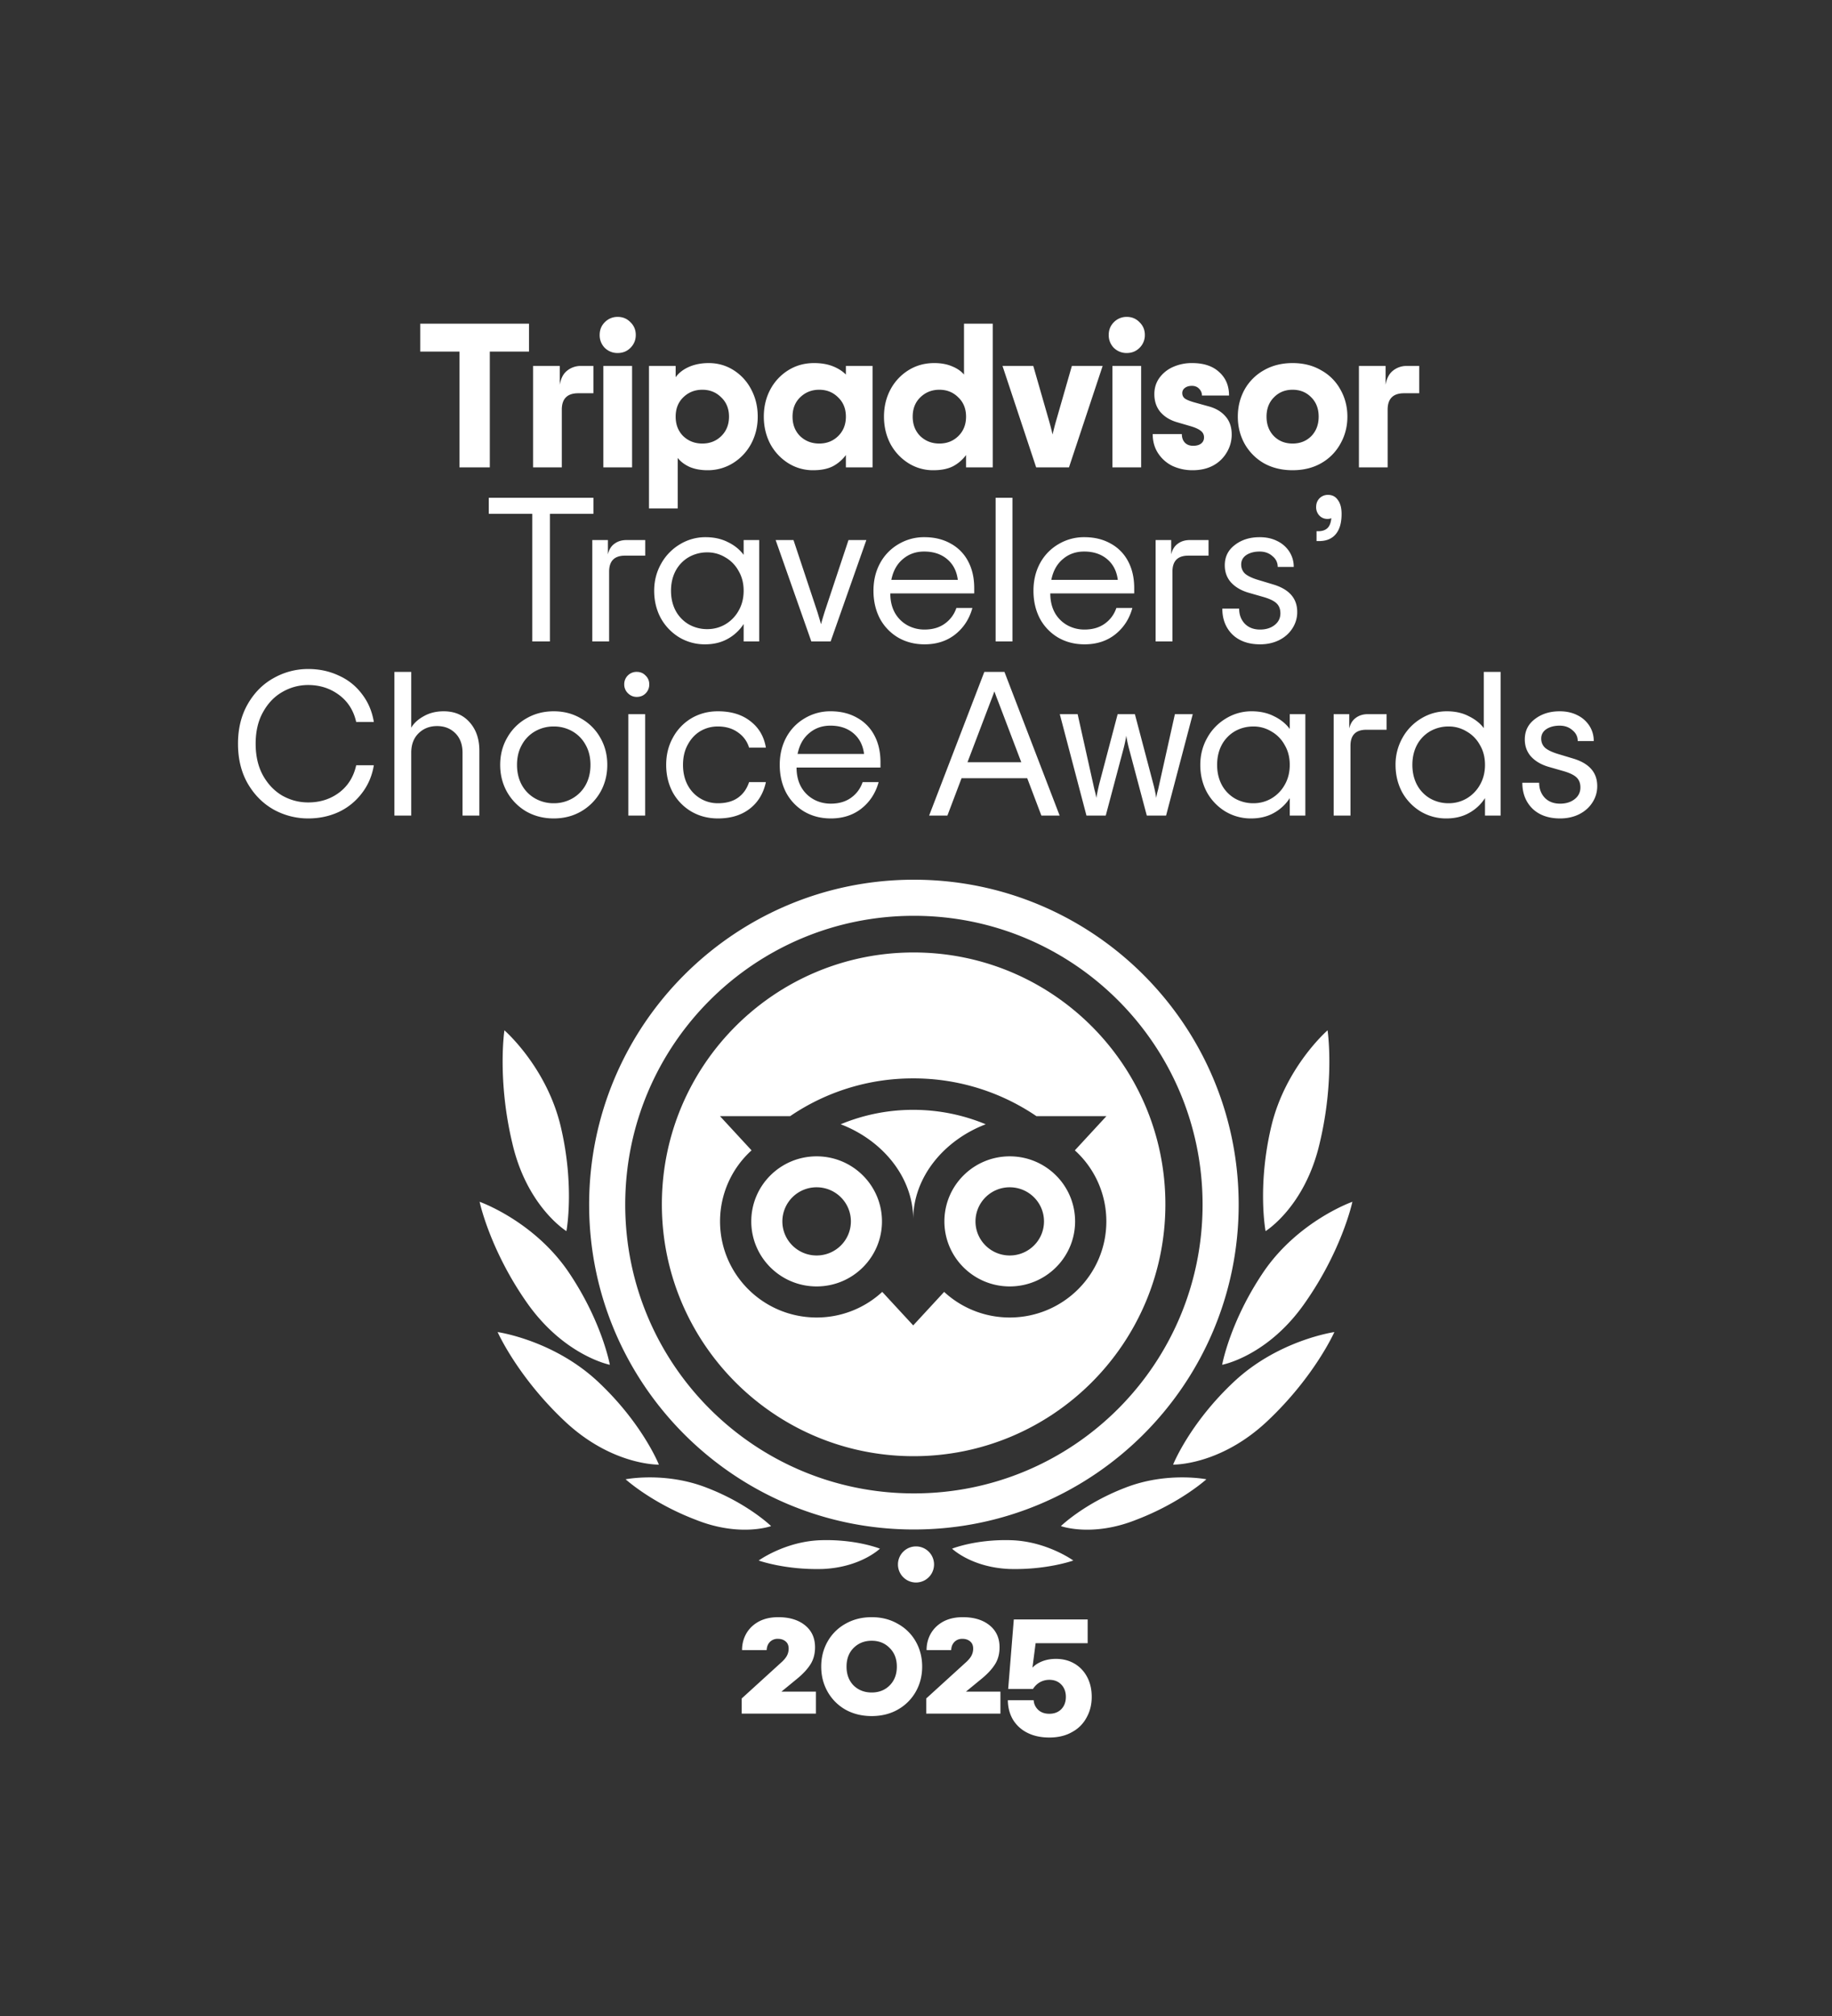
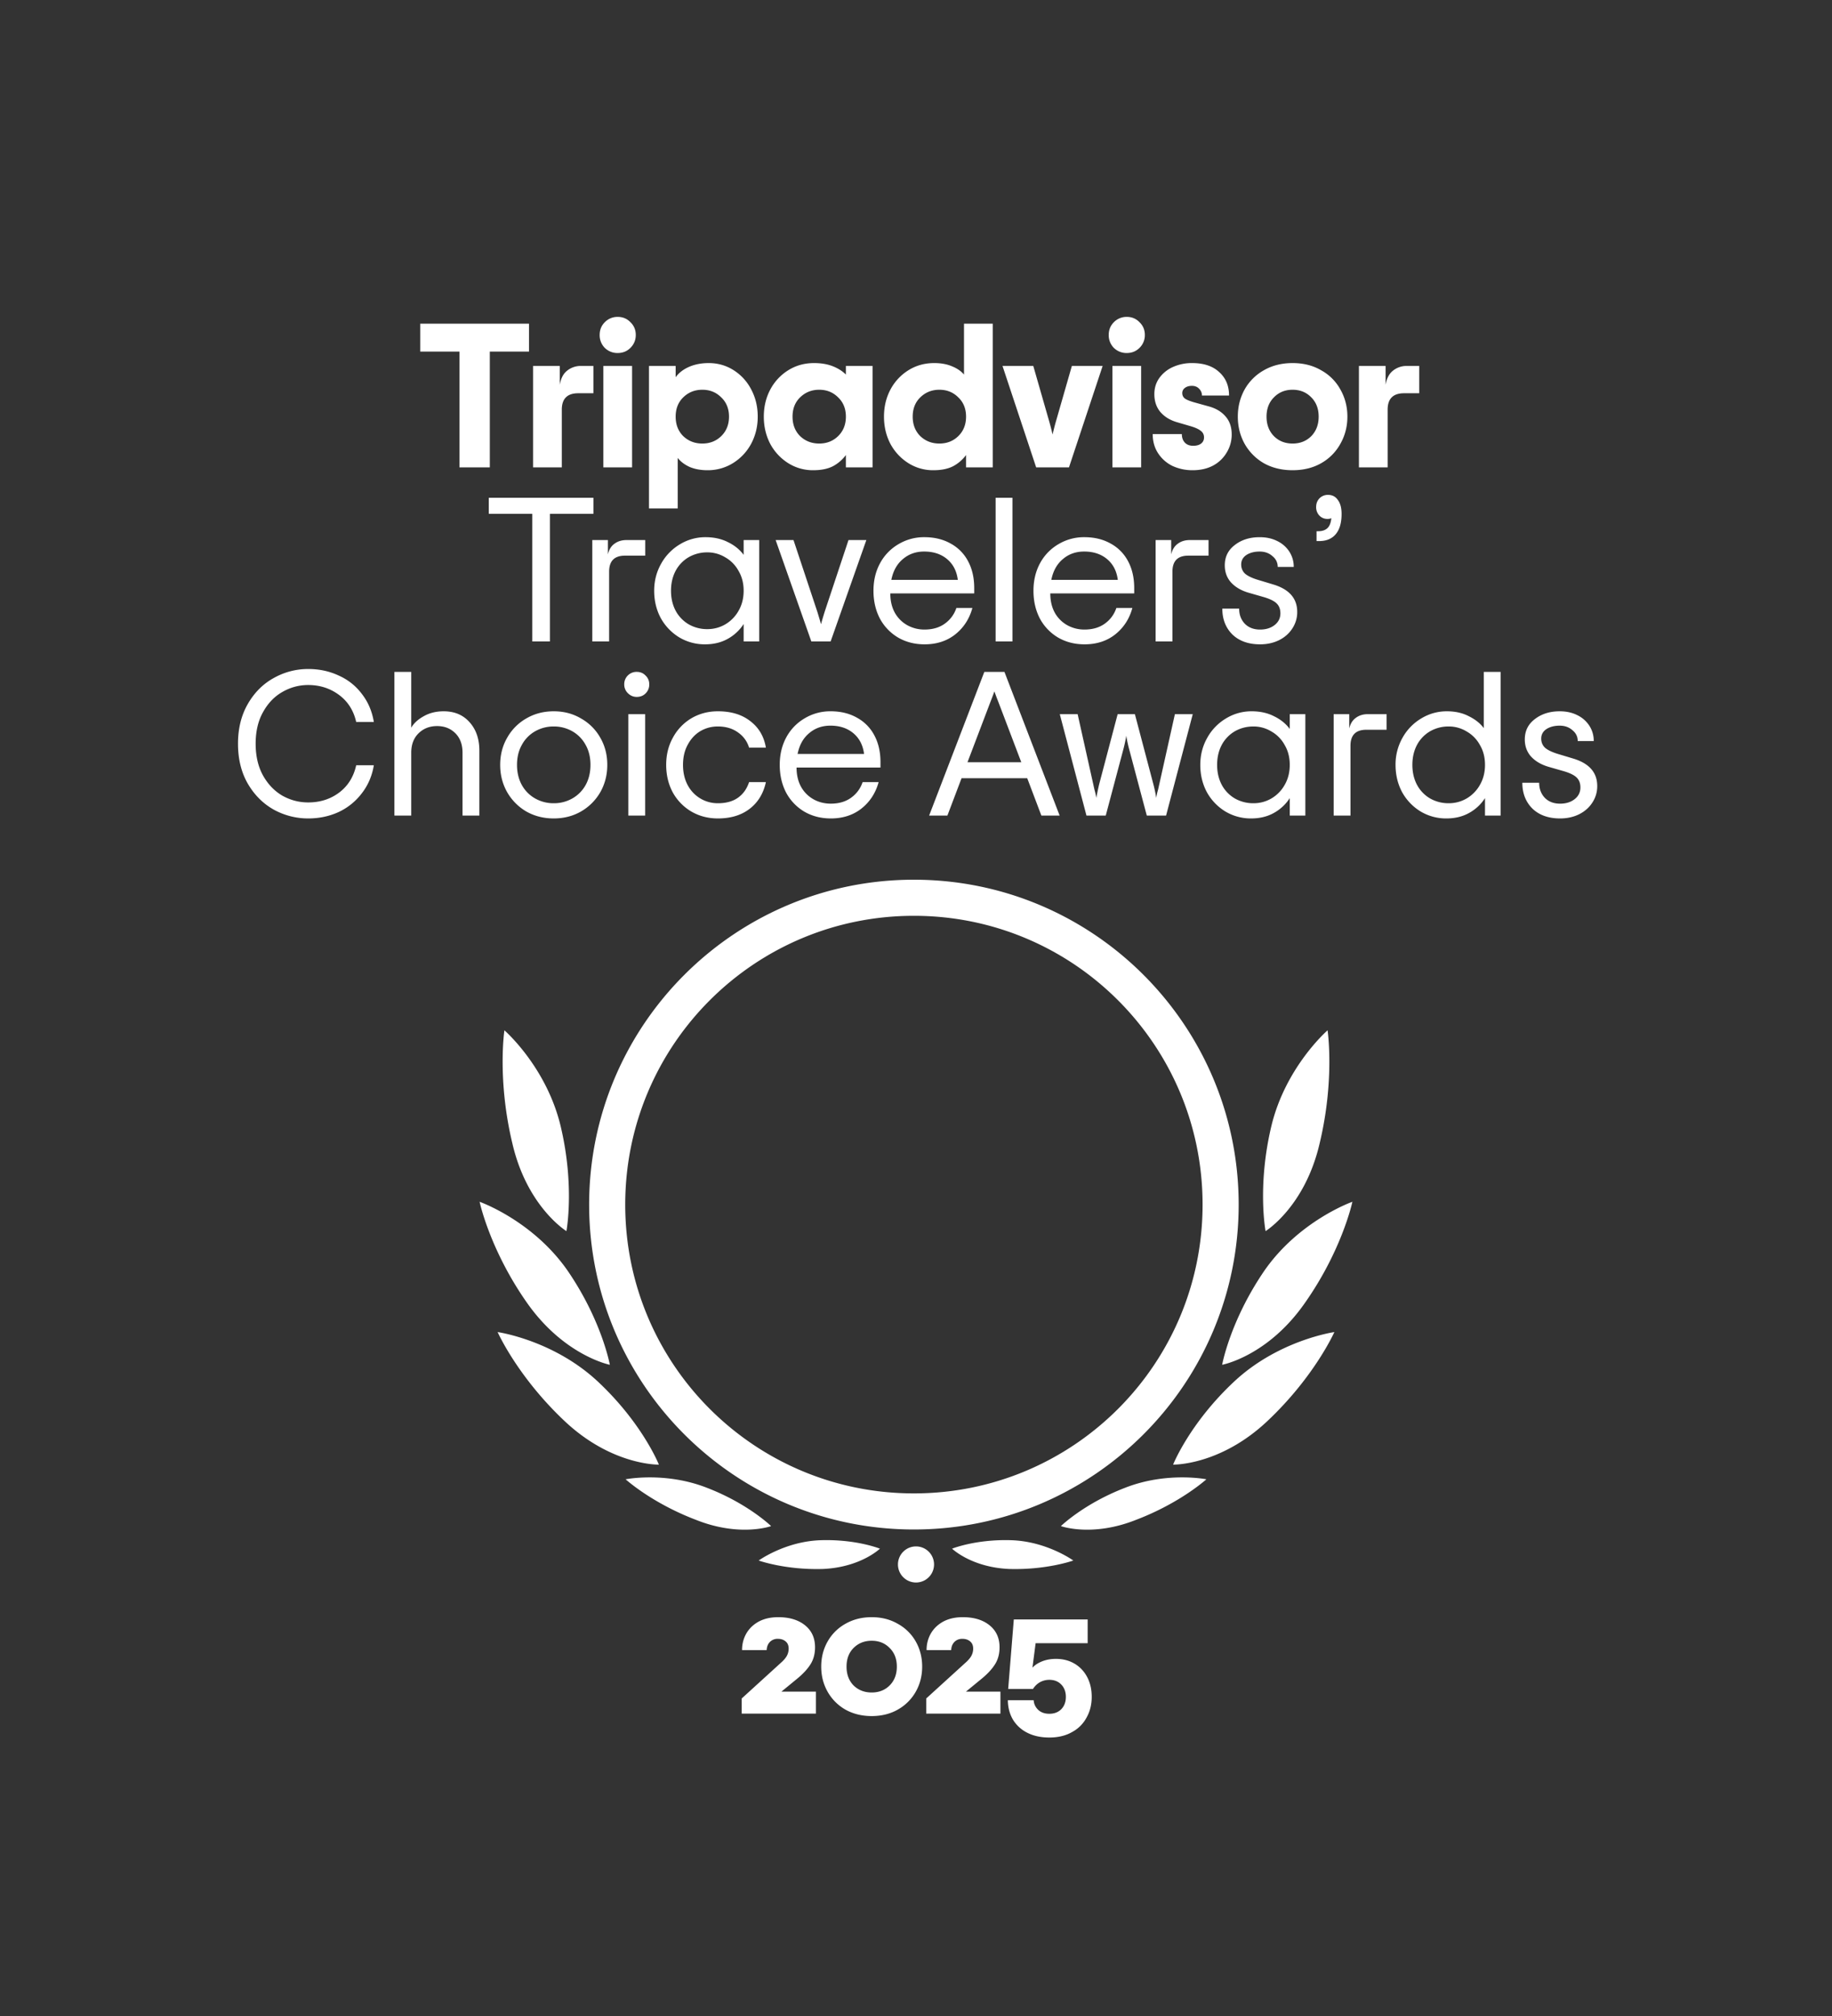
<svg xmlns="http://www.w3.org/2000/svg" width="200" height="220" viewBox="0 0 200 220" fill="none">
  <rect x="0" y="0" width="200" height="220" fill="#333333" stroke="none" />
-   <path d="M57.751 38.366h-4.278V51h-3.315V38.366h-4.279V35.32h11.872v3.046zm7.031 1.568v2.98h-1.657c-1.195 0-1.792.597-1.792 1.792V51h-3.136V39.934h2.912v2.061c.119-.702.388-1.217.806-1.545a2.346 2.346 0 0 1 1.5-.516h1.367zm2.654-1.41a1.962 1.962 0 0 1-1.41-.56 1.962 1.962 0 0 1-.56-1.412c0-.553.186-1.016.56-1.389a1.922 1.922 0 0 1 1.41-.582c.553 0 1.016.194 1.39.582.388.373.582.837.582 1.389 0 .553-.195 1.023-.583 1.411-.373.373-.836.56-1.389.56zm-1.568 1.41h3.136V51h-3.136V39.934zm4.982 0h2.912v1.232c.328-.462.806-.836 1.433-1.12.642-.283 1.367-.425 2.173-.425 1 0 1.912.261 2.733.784a5.417 5.417 0 0 1 1.926 2.128c.463.88.695 1.859.695 2.934 0 1.075-.24 2.061-.717 2.957a5.569 5.569 0 0 1-1.971 2.106 5.184 5.184 0 0 1-2.8.784c-.732 0-1.382-.12-1.95-.359-.552-.254-.985-.582-1.298-.985v5.51H70.85V39.934zm5.824 8.468c.821 0 1.508-.27 2.06-.807.568-.552.852-1.262.852-2.128 0-.866-.284-1.568-.852-2.105-.552-.553-1.239-.83-2.06-.83-.822 0-1.516.277-2.084.83-.552.537-.828 1.24-.828 2.105 0 .866.276 1.576.829 2.128.567.538 1.261.807 2.083.807zm12.11 2.912a5.032 5.032 0 0 1-2.755-.784 5.63 5.63 0 0 1-1.949-2.106c-.462-.896-.694-1.882-.694-2.957s.232-2.053.694-2.934a5.526 5.526 0 0 1 1.972-2.128c.836-.523 1.777-.784 2.822-.784.762 0 1.434.112 2.016.336.582.224 1.068.53 1.456.918v-.94h2.912V51h-2.912v-1.344a4.207 4.207 0 0 1-1.434 1.232c-.567.284-1.276.426-2.128.426zm.65-2.912c.821 0 1.508-.27 2.06-.807.568-.552.852-1.262.852-2.128 0-.866-.284-1.568-.851-2.105-.553-.553-1.24-.83-2.061-.83s-1.516.277-2.083.83c-.553.537-.829 1.24-.829 2.105 0 .866.276 1.576.829 2.128.567.538 1.262.807 2.083.807zm12.469 2.912a5.03 5.03 0 0 1-2.755-.784 5.63 5.63 0 0 1-1.949-2.106c-.463-.896-.694-1.882-.694-2.957s.231-2.053.694-2.934a5.526 5.526 0 0 1 1.971-2.128c.837-.523 1.777-.784 2.823-.784.746 0 1.396.12 1.949.358.552.224.985.523 1.299.896V35.32h3.136V51h-2.912v-1.344a4.202 4.202 0 0 1-1.434 1.232c-.567.284-1.277.426-2.128.426zm.65-2.912c.821 0 1.508-.27 2.061-.807.567-.552.851-1.262.851-2.128 0-.866-.284-1.568-.851-2.105-.553-.553-1.24-.83-2.061-.83-.822 0-1.516.277-2.083.83-.553.537-.83 1.24-.83 2.105 0 .866.277 1.576.83 2.128.567.538 1.261.807 2.083.807zm6.891-8.468h3.36l1.68 5.847a29.5 29.5 0 0 1 .426 1.635 28.64 28.64 0 0 1 .426-1.635l1.68-5.847h3.36L116.702 51h-3.584l-3.674-11.066zm13.567-1.41a1.963 1.963 0 0 1-1.411-.56 1.963 1.963 0 0 1-.56-1.412c0-.553.187-1.016.56-1.389a1.923 1.923 0 0 1 1.411-.582c.553 0 1.016.194 1.389.582.389.373.583.837.583 1.389a1.92 1.92 0 0 1-.583 1.411c-.373.373-.836.56-1.389.56zm-1.568 1.41h3.136V51h-3.136V39.934zm8.767 11.38a5.178 5.178 0 0 1-2.217-.47 3.924 3.924 0 0 1-1.568-1.39c-.389-.597-.583-1.291-.583-2.083h3.181c0 .389.112.702.336.941.224.224.523.336.896.336s.665-.082.874-.246a.808.808 0 0 0 .313-.672.85.85 0 0 0-.358-.717c-.239-.194-.62-.366-1.143-.515l-1.456-.426c-.761-.224-1.366-.597-1.814-1.12-.433-.523-.65-1.172-.65-1.949 0-.657.18-1.24.538-1.747a3.65 3.65 0 0 1 1.501-1.21 5.005 5.005 0 0 1 2.083-.425c1.269 0 2.255.328 2.957.985.717.642 1.075 1.494 1.075 2.554h-2.957c0-.284-.104-.53-.313-.74-.194-.208-.456-.313-.784-.313-.314 0-.568.075-.762.224a.68.68 0 0 0-.291.56c0 .254.097.456.291.605.194.134.523.269.986.403l1.612.448c.777.21 1.389.575 1.837 1.098.448.508.672 1.165.672 1.971 0 .702-.179 1.352-.537 1.949a3.802 3.802 0 0 1-1.479 1.433c-.642.344-1.389.516-2.24.516zm10.904 0c-1.18 0-2.225-.254-3.136-.762a5.65 5.65 0 0 1-2.106-2.128c-.493-.896-.739-1.882-.739-2.957s.246-2.06.739-2.957a5.488 5.488 0 0 1 2.106-2.105c.911-.523 1.956-.784 3.136-.784 1.179 0 2.217.261 3.113.784a5.292 5.292 0 0 1 2.106 2.105c.508.896.762 1.882.762 2.957s-.254 2.061-.762 2.957a5.443 5.443 0 0 1-2.106 2.128c-.896.508-1.934.762-3.113.762zm0-2.912c.821 0 1.501-.27 2.038-.807.538-.552.807-1.262.807-2.128 0-.866-.269-1.568-.807-2.105-.537-.553-1.217-.83-2.038-.83-.822 0-1.501.277-2.039.83-.537.537-.806 1.24-.806 2.105 0 .866.269 1.576.806 2.128.538.538 1.217.807 2.039.807zm13.824-8.468v2.98h-1.657c-1.195 0-1.792.597-1.792 1.792V51h-3.136V39.934h2.912v2.061c.119-.702.388-1.217.806-1.545a2.348 2.348 0 0 1 1.501-.516h1.366zM64.784 56.067h-4.749V70H58.11V56.067h-4.75V54.32h11.424v1.747zm5.656 2.867v1.703h-2.217c-1.15 0-1.725.582-1.725 1.747V70h-1.837V58.934h1.703v1.568c.12-.522.358-.91.716-1.164.359-.27.8-.404 1.322-.404h2.038zm6.533 11.38a5.406 5.406 0 0 1-2.823-.762 5.685 5.685 0 0 1-2.016-2.106c-.478-.896-.717-1.889-.717-2.979 0-1.075.254-2.06.762-2.957a5.635 5.635 0 0 1 2.038-2.105 5.324 5.324 0 0 1 2.8-.784c.926 0 1.74.179 2.442.537.717.344 1.292.807 1.725 1.39v-1.614h1.702V70h-1.702v-1.904a4.837 4.837 0 0 1-1.725 1.613c-.717.403-1.546.605-2.486.605zm.246-1.658c.702 0 1.351-.172 1.949-.515a3.954 3.954 0 0 0 1.456-1.479c.373-.642.56-1.374.56-2.195 0-.821-.187-1.545-.56-2.173a3.75 3.75 0 0 0-1.456-1.478 3.72 3.72 0 0 0-1.949-.538 4.05 4.05 0 0 0-2.016.516 3.796 3.796 0 0 0-1.434 1.478c-.343.642-.515 1.374-.515 2.195 0 .822.172 1.553.515 2.195a3.796 3.796 0 0 0 1.434 1.479 4.05 4.05 0 0 0 2.016.515zm7.459-9.722h1.948l2.599 7.818c.194.627.328 1.083.403 1.366.075-.283.21-.739.403-1.366l2.599-7.818h1.949L90.68 70h-2.106l-3.897-11.066zm21.678 5.824h-9.161c0 .807.164 1.509.493 2.106a3.534 3.534 0 0 0 1.366 1.366 3.82 3.82 0 0 0 1.882.47c.881 0 1.62-.216 2.217-.649.598-.433 1.016-1 1.255-1.702h1.747c-.329 1.194-.956 2.158-1.882 2.89-.911.716-2.023 1.075-3.337 1.075-1.076 0-2.039-.247-2.89-.74a5.348 5.348 0 0 1-1.994-2.083c-.463-.896-.694-1.904-.694-3.024s.239-2.12.717-3.001a5.308 5.308 0 0 1 2.016-2.084 5.406 5.406 0 0 1 2.822-.761c1.09 0 2.046.231 2.867.694a4.638 4.638 0 0 1 1.904 1.927c.448.836.672 1.814.672 2.934v.582zm-5.465-4.57c-.911 0-1.688.277-2.33.83-.642.537-1.06 1.291-1.254 2.262h7.257c-.119-.956-.507-1.71-1.164-2.262-.657-.553-1.494-.83-2.509-.83zm7.802-5.868h1.836V70h-1.836V54.32zm15.129 10.438h-9.162c0 .807.165 1.509.493 2.106a3.535 3.535 0 0 0 1.367 1.366 3.82 3.82 0 0 0 1.881.47c.881 0 1.62-.216 2.218-.649.597-.433 1.015-1 1.254-1.702h1.747c-.328 1.194-.955 2.158-1.881 2.89-.911.716-2.024 1.075-3.338 1.075-1.075 0-2.038-.247-2.889-.74a5.345 5.345 0 0 1-1.994-2.083c-.463-.896-.694-1.904-.694-3.024s.239-2.12.716-3.001a5.31 5.31 0 0 1 2.016-2.084 5.409 5.409 0 0 1 2.823-.761c1.09 0 2.046.231 2.867.694a4.644 4.644 0 0 1 1.904 1.927c.448.836.672 1.814.672 2.934v.582zm-5.466-4.57c-.911 0-1.687.277-2.329.83-.642.537-1.06 1.291-1.255 2.262h7.258c-.119-.956-.508-1.71-1.165-2.262-.657-.553-1.493-.83-2.509-.83zm13.581-1.254v1.703h-2.217c-1.15 0-1.725.582-1.725 1.747V70h-1.837V58.934h1.703v1.568c.119-.522.358-.91.716-1.164.359-.27.799-.404 1.322-.404h2.038zm5.626 11.38c-1.269 0-2.277-.359-3.024-1.076-.732-.731-1.098-1.672-1.098-2.822h1.837c0 .657.202 1.202.605 1.635.418.433.978.65 1.68.65.642 0 1.172-.164 1.59-.493.418-.329.628-.754.628-1.277 0-.463-.142-.829-.426-1.097-.284-.27-.769-.5-1.456-.695l-1.635-.47c-.792-.24-1.419-.612-1.882-1.12-.448-.508-.672-1.128-.672-1.86 0-.925.366-1.664 1.098-2.217.731-.568 1.635-.851 2.71-.851.732 0 1.374.142 1.927.425a3.242 3.242 0 0 1 1.321 1.165 3.02 3.02 0 0 1 .471 1.658h-1.748c0-.478-.194-.874-.582-1.187-.373-.329-.836-.493-1.389-.493-.582 0-1.068.127-1.456.38-.373.255-.56.598-.56 1.031 0 .403.142.74.426 1.008.298.254.769.478 1.411.672l1.635.493c1.762.523 2.643 1.523 2.643 3.001a3.2 3.2 0 0 1-.537 1.815c-.344.537-.829.963-1.456 1.277-.613.298-1.299.448-2.061.448zm6.165-12.343h.179c.433 0 .769-.112 1.008-.336.239-.224.381-.59.426-1.097-.09.06-.232.09-.426.09a1.19 1.19 0 0 1-.874-.36 1.324 1.324 0 0 1-.358-.94c0-.373.12-.687.358-.94a1.28 1.28 0 0 1 .941-.382c.463 0 .822.187 1.075.56.269.359.404.866.404 1.524 0 .97-.217 1.71-.65 2.217-.418.493-1.023.74-1.814.74h-.269V57.97zM33.644 89.314a7.755 7.755 0 0 1-3.763-.964c-1.165-.657-2.106-1.597-2.823-2.822-.717-1.24-1.075-2.696-1.075-4.368 0-1.658.358-3.106 1.075-4.346.717-1.24 1.658-2.18 2.823-2.822a7.616 7.616 0 0 1 3.763-.986c1.21 0 2.322.24 3.337.717a6.34 6.34 0 0 1 2.532 2.016c.672.866 1.105 1.882 1.299 3.047h-1.927c-.283-1.255-.91-2.24-1.881-2.957-.97-.717-2.09-1.075-3.36-1.075-1 0-1.942.253-2.823.761-.866.493-1.568 1.225-2.105 2.195-.538.956-.807 2.106-.807 3.45 0 1.344.27 2.501.807 3.472.537.956 1.24 1.688 2.105 2.195.881.493 1.822.74 2.823.74 1.299 0 2.426-.359 3.382-1.076.956-.717 1.576-1.71 1.86-2.979h1.926c-.194 1.165-.635 2.188-1.322 3.069a6.75 6.75 0 0 1-2.531 2.038c-1.016.463-2.12.695-3.315.695zm9.414-15.994h1.837v6.093c.284-.493.74-.911 1.366-1.255.627-.358 1.352-.537 2.173-.537 1.18 0 2.12.395 2.823 1.187.716.791 1.075 1.83 1.075 3.114V89h-1.837v-6.854c0-.896-.261-1.606-.784-2.128-.523-.523-1.187-.784-1.994-.784-.806 0-1.478.26-2.016.784-.537.522-.806 1.232-.806 2.128V89h-1.837V73.32zm17.393 15.994c-1.105 0-2.105-.254-3.001-.762a5.748 5.748 0 0 1-2.084-2.106c-.507-.896-.761-1.889-.761-2.979s.254-2.076.762-2.957a5.531 5.531 0 0 1 2.083-2.105c.896-.523 1.896-.784 3.001-.784s2.098.261 2.98.784a5.486 5.486 0 0 1 2.105 2.105c.508.881.762 1.867.762 2.957 0 1.09-.254 2.083-.762 2.98a5.698 5.698 0 0 1-2.105 2.105c-.882.508-1.875.762-2.98.762zm0-1.658a4.05 4.05 0 0 0 2.016-.515 3.79 3.79 0 0 0 1.456-1.456c.359-.642.538-1.382.538-2.218 0-.836-.18-1.568-.538-2.195a3.75 3.75 0 0 0-1.456-1.478 4.05 4.05 0 0 0-2.016-.516 4.05 4.05 0 0 0-2.016.516 3.749 3.749 0 0 0-1.456 1.478c-.358.627-.537 1.359-.537 2.195 0 .837.179 1.576.537 2.218a3.789 3.789 0 0 0 1.456 1.456 4.05 4.05 0 0 0 2.016.515zm9.063-11.603c-.373 0-.694-.135-.963-.403a1.315 1.315 0 0 1-.403-.964 1.34 1.34 0 0 1 1.366-1.366c.388 0 .71.134.963.403.269.254.403.575.403.963 0 .389-.134.717-.403.986-.254.254-.575.38-.963.38zm-.918 1.881h1.836V89h-1.836V77.934zm9.775 11.38c-1.075 0-2.045-.254-2.911-.762a5.513 5.513 0 0 1-2.016-2.083c-.478-.896-.717-1.897-.717-3.002 0-1.105.246-2.098.739-2.979a5.47 5.47 0 0 1 2.016-2.106c.866-.507 1.83-.761 2.89-.761 1.448 0 2.628.358 3.539 1.075.926.702 1.493 1.665 1.702 2.89h-1.837a3.061 3.061 0 0 0-1.21-1.658c-.597-.433-1.328-.65-2.195-.65a3.72 3.72 0 0 0-1.926.516c-.567.343-1.023.836-1.366 1.478-.344.627-.515 1.359-.515 2.195 0 .837.171 1.576.515 2.218a3.729 3.729 0 0 0 1.389 1.456 3.681 3.681 0 0 0 1.903.515c.897 0 1.628-.202 2.196-.605.567-.403.97-.97 1.21-1.702h1.836c-.269 1.24-.859 2.21-1.77 2.912-.91.702-2.068 1.053-3.472 1.053zm17.751-5.556H86.96c0 .807.165 1.509.493 2.106a3.534 3.534 0 0 0 1.367 1.366c.567.314 1.194.47 1.881.47.881 0 1.62-.216 2.218-.649.597-.433 1.015-1 1.254-1.702h1.747c-.328 1.194-.955 2.158-1.881 2.89-.911.716-2.024 1.075-3.338 1.075-1.075 0-2.038-.247-2.89-.74a5.35 5.35 0 0 1-1.993-2.083c-.463-.896-.694-1.904-.694-3.024s.239-2.12.716-3.001a5.308 5.308 0 0 1 2.016-2.084 5.406 5.406 0 0 1 2.823-.761c1.09 0 2.046.231 2.867.694a4.642 4.642 0 0 1 1.904 1.927c.448.836.672 1.814.672 2.934v.582zm-5.466-4.57c-.91 0-1.687.277-2.33.83-.641.537-1.06 1.291-1.254 2.262h7.258c-.12-.956-.508-1.71-1.165-2.262-.657-.553-1.493-.83-2.509-.83zm21.486 5.735h-7.168L103.428 89h-1.994l6.026-15.68h2.195L115.681 89h-1.994l-1.545-4.077zm-.65-1.747l-2.531-6.653a28.035 28.035 0 0 1-.403-1.075c-.06.18-.195.538-.404 1.075l-2.531 6.653h5.869zm4.205-5.242h1.949l1.703 7.639.134.605c.09.298.157.597.202.896.089-.493.194-.993.313-1.501l2.016-7.639h1.882l2.016 7.639c.134.508.239 1.008.313 1.5a6.4 6.4 0 0 1 .202-.895l.134-.605 1.703-7.639h1.949L127.301 89h-2.106l-1.971-7.414c-.12-.478-.209-.911-.269-1.3-.06.389-.149.822-.269 1.3L120.715 89h-2.106l-2.912-11.066zm20.894 11.38a5.405 5.405 0 0 1-2.822-.762 5.688 5.688 0 0 1-2.016-2.106c-.478-.896-.717-1.889-.717-2.979 0-1.075.254-2.06.762-2.957a5.63 5.63 0 0 1 2.038-2.105 5.325 5.325 0 0 1 2.8-.784c.926 0 1.74.179 2.442.537.717.344 1.291.807 1.725 1.39v-1.614h1.702V89h-1.702v-1.904a4.844 4.844 0 0 1-1.725 1.613c-.717.403-1.546.605-2.487.605zm.247-1.658c.702 0 1.351-.172 1.949-.515a3.96 3.96 0 0 0 1.456-1.479c.373-.642.56-1.374.56-2.195 0-.821-.187-1.545-.56-2.173a3.755 3.755 0 0 0-1.456-1.478 3.721 3.721 0 0 0-1.949-.538c-.732 0-1.404.172-2.016.516a3.796 3.796 0 0 0-1.434 1.478c-.343.642-.515 1.374-.515 2.195 0 .822.172 1.553.515 2.195a3.796 3.796 0 0 0 1.434 1.479 4.049 4.049 0 0 0 2.016.515zm14.537-9.722v1.703h-2.218c-1.15 0-1.725.582-1.725 1.747V89h-1.836V77.934h1.702v1.568c.12-.522.358-.91.717-1.164.358-.27.799-.404 1.321-.404h2.039zm6.532 11.38a5.405 5.405 0 0 1-2.822-.762 5.672 5.672 0 0 1-2.016-2.106c-.478-.896-.717-1.889-.717-2.979a5.9 5.9 0 0 1 .761-2.957 5.64 5.64 0 0 1 2.039-2.105 5.323 5.323 0 0 1 2.8-.784c.911 0 1.71.179 2.397.537.701.344 1.246.777 1.635 1.3V73.32h1.837V89h-1.703v-1.904a4.836 4.836 0 0 1-1.725 1.613c-.716.403-1.545.605-2.486.605zm.246-1.658c.702 0 1.352-.172 1.949-.515a3.952 3.952 0 0 0 1.456-1.479c.373-.642.56-1.374.56-2.195 0-.821-.187-1.545-.56-2.173a3.748 3.748 0 0 0-1.456-1.478 3.719 3.719 0 0 0-1.949-.538 4.05 4.05 0 0 0-2.016.516 3.794 3.794 0 0 0-1.433 1.478c-.344.642-.515 1.374-.515 2.195 0 .822.171 1.553.515 2.195a3.794 3.794 0 0 0 1.433 1.479 4.054 4.054 0 0 0 2.016.515zm12.163 1.658c-1.269 0-2.277-.359-3.024-1.076-.732-.731-1.098-1.672-1.098-2.822h1.837c0 .657.202 1.202.605 1.635.418.433.978.65 1.68.65.642 0 1.172-.164 1.59-.493.419-.329.628-.754.628-1.277 0-.463-.142-.829-.426-1.097-.284-.27-.769-.5-1.456-.695l-1.635-.47c-.792-.24-1.419-.612-1.882-1.12-.448-.508-.672-1.128-.672-1.86 0-.925.366-1.664 1.098-2.217.732-.567 1.635-.851 2.71-.851.732 0 1.374.142 1.927.425a3.242 3.242 0 0 1 1.321 1.165 3.02 3.02 0 0 1 .471 1.658h-1.748c0-.478-.194-.874-.582-1.187-.373-.329-.836-.493-1.389-.493-.582 0-1.067.127-1.456.38-.373.254-.56.598-.56 1.031 0 .403.142.74.426 1.008.299.254.769.478 1.411.672l1.635.493c1.762.523 2.643 1.523 2.643 3.001a3.2 3.2 0 0 1-.537 1.815c-.344.537-.829.963-1.456 1.277-.612.298-1.299.448-2.061.448zm-89.344 96.035l4.262-3.879c.295-.256.512-.505.653-.748a1.66 1.66 0 0 0 .211-.807c0-.345-.108-.608-.326-.787-.218-.192-.506-.288-.864-.288a1.17 1.17 0 0 0-.864.346c-.218.23-.333.524-.346.883H81.01c0-.64.147-1.229.442-1.767.307-.55.755-.992 1.344-1.324.601-.333 1.325-.5 2.17-.5 1.216 0 2.188.295 2.918.884.73.588 1.094 1.388 1.094 2.4 0 .716-.166 1.337-.499 1.862-.333.525-.82 1.05-1.46 1.574l-1.708 1.402h3.763v2.4h-8.102v-1.651zm14.19 1.92c-1.075 0-2.035-.237-2.88-.711a5.176 5.176 0 0 1-1.939-1.958c-.46-.819-.691-1.728-.691-2.726 0-.999.23-1.908.691-2.727a5.045 5.045 0 0 1 1.94-1.939c.844-.486 1.804-.73 2.88-.73 1.075 0 2.028.244 2.86.73a5.009 5.009 0 0 1 1.959 1.939c.46.819.691 1.728.691 2.727 0 .998-.231 1.907-.692 2.726a5.137 5.137 0 0 1-1.958 1.958c-.832.474-1.785.711-2.86.711zm0-2.573c.794 0 1.447-.256 1.959-.768.525-.525.787-1.21.787-2.054 0-.845-.263-1.524-.787-2.036-.512-.524-1.165-.787-1.959-.787-.793 0-1.453.263-1.977.787-.512.512-.768 1.191-.768 2.036 0 .844.256 1.529.768 2.054.525.512 1.184.768 1.977.768zm5.954.653l4.262-3.879c.294-.256.512-.505.653-.748.141-.256.211-.525.211-.807 0-.345-.109-.608-.326-.787-.218-.192-.506-.288-.864-.288-.346 0-.634.115-.864.346-.218.23-.333.524-.346.883h-2.688c0-.64.147-1.229.442-1.767.307-.55.755-.992 1.344-1.324.601-.333 1.324-.5 2.169-.5 1.216 0 2.189.295 2.919.884.729.588 1.094 1.388 1.094 2.4 0 .716-.166 1.337-.499 1.862-.333.525-.819 1.05-1.459 1.574l-1.709 1.402h3.763v2.4h-8.102v-1.651zm14.169-4.32c.756 0 1.428.173 2.016.518.589.346 1.05.832 1.383 1.459.333.628.499 1.351.499 2.17 0 .832-.186 1.581-.557 2.246a3.82 3.82 0 0 1-1.593 1.594c-.692.397-1.517.595-2.477.595-.922 0-1.722-.173-2.4-.518a3.824 3.824 0 0 1-1.575-1.44c-.358-.615-.544-1.319-.556-2.112h2.822c.026.409.192.761.499 1.056.307.281.711.422 1.21.422.537 0 .973-.166 1.305-.499.333-.346.5-.794.5-1.344s-.167-.998-.5-1.344c-.332-.346-.768-.518-1.305-.518a2.09 2.09 0 0 0-1.037.268c-.307.18-.557.423-.749.73h-2.707l.614-7.584h8.064v2.592h-5.683l-.345 2.669c.256-.282.608-.512 1.056-.691.448-.18.953-.269 1.516-.269zM99.771 96c-19.574 0-35.454 15.881-35.454 35.455 0 19.573 15.88 35.454 35.454 35.454 19.574 0 35.455-15.881 35.455-35.454 0-19.574-15.881-35.455-35.455-35.455zm0 66.97c-17.42 0-31.515-14.096-31.515-31.515 0-17.42 14.096-31.516 31.515-31.516 17.42 0 31.515 14.096 31.515 31.516 0 17.419-14.095 31.515-31.515 31.515zm-27.839-3.139s-1.785-4.494-6.648-9.049c-4.863-4.555-10.957-5.416-10.957-5.416s2.155 4.862 7.325 9.725c5.17 4.863 10.28 4.74 10.28 4.74zm12.249 6.709s-2.524-2.462-7.017-4.186c-4.555-1.785-8.864-.923-8.864-.923s2.832 2.585 7.694 4.432c4.802 1.908 8.187.677 8.187.677zm11.879 2.462s-2.584-1.046-6.462-.923c-3.878.123-6.771 2.216-6.771 2.216s2.893 1.046 7.017.923c4.124-.185 6.217-2.216 6.217-2.216zm-29.483-20.066s-.862-4.801-4.617-10.28c-3.816-5.478-9.602-7.509-9.602-7.509s1.108 5.232 5.17 11.018c4.063 5.786 9.049 6.771 9.049 6.771zm-4.74-14.588s.923-4.863-.616-11.388c-1.538-6.524-6.155-10.525-6.155-10.525s-.8 5.355.862 12.31c1.6 6.956 5.909 9.603 5.909 9.603zm66.231 25.482s1.785-4.493 6.648-9.048c4.863-4.555 10.956-5.417 10.956-5.417s-2.154 4.863-7.325 9.726c-5.17 4.863-10.279 4.739-10.279 4.739zm-12.249 6.71s2.524-2.462 7.017-4.186c4.555-1.785 8.864-.923 8.864-.923s-2.832 2.585-7.694 4.432c-4.801 1.908-8.187.677-8.187.677zm-11.88 2.462s2.585-1.046 6.463-.923 6.771 2.216 6.771 2.216-2.893 1.046-7.017.923c-4.124-.185-6.217-2.216-6.217-2.216zm29.484-20.066s.862-4.801 4.617-10.28c3.816-5.478 9.602-7.509 9.602-7.509s-1.108 5.232-5.17 11.018c-4.063 5.848-9.049 6.771-9.049 6.771zm4.74-14.588s-.924-4.863.615-11.388c1.539-6.524 6.155-10.525 6.155-10.525s.801 5.355-.861 12.31c-1.601 6.956-5.909 9.603-5.909 9.603zM100 172.695a1.97 1.97 0 1 0 0-3.94 1.97 1.97 0 0 0 0 3.94z" fill="#fff" />
-   <path d="M99.74 103.94c15.18 0 27.485 12.305 27.485 27.484 0 15.179-12.305 27.485-27.484 27.485-15.18 0-27.484-12.306-27.485-27.485 0-15.179 12.306-27.484 27.485-27.484zm-.047 13.742a23.78 23.78 0 0 0-13.428 4.118h-7.667l3.45 3.735a10.44 10.44 0 0 0-3.44 7.752c.001 5.792 4.721 10.488 10.543 10.488a10.53 10.53 0 0 0 7.164-2.796l3.38 3.659 3.377-3.657a10.533 10.533 0 0 0 7.162 2.794c5.822 0 10.546-4.696 10.546-10.488a10.44 10.44 0 0 0-3.439-7.752l3.45-3.735h-7.648a23.834 23.834 0 0 0-13.45-4.118zm-10.542 8.506c3.94 0 7.133 3.178 7.134 7.098 0 3.92-3.194 7.098-7.134 7.098-3.94 0-7.134-3.178-7.134-7.098s3.194-7.098 7.134-7.098zm21.083 0c3.94 0 7.133 3.178 7.134 7.098 0 3.92-3.194 7.098-7.134 7.098-3.94 0-7.134-3.178-7.134-7.098s3.194-7.098 7.134-7.098zm-21.083 3.377a3.731 3.731 0 0 0-3.74 3.722c0 2.054 1.675 3.72 3.74 3.72 2.065 0 3.74-1.665 3.74-3.72s-1.675-3.722-3.74-3.722zm21.082 0a3.73 3.73 0 0 0-3.739 3.722c0 2.054 1.674 3.72 3.739 3.72s3.74-1.665 3.74-3.72-1.675-3.722-3.74-3.722zm-10.54-8.451c2.807 0 5.481.562 7.918 1.576-4.502 1.714-7.916 5.721-7.916 10.392 0-4.671-3.415-8.679-7.918-10.393a20.553 20.553 0 0 1 7.916-1.575z" fill="#fff" />
+   <path d="M57.751 38.366h-4.278V51h-3.315V38.366h-4.279V35.32h11.872v3.046zm7.031 1.568v2.98h-1.657c-1.195 0-1.792.597-1.792 1.792V51h-3.136V39.934h2.912v2.061c.119-.702.388-1.217.806-1.545a2.346 2.346 0 0 1 1.5-.516h1.367zm2.654-1.41a1.962 1.962 0 0 1-1.41-.56 1.962 1.962 0 0 1-.56-1.412c0-.553.186-1.016.56-1.389a1.922 1.922 0 0 1 1.41-.582c.553 0 1.016.194 1.39.582.388.373.582.837.582 1.389 0 .553-.195 1.023-.583 1.411-.373.373-.836.56-1.389.56zm-1.568 1.41h3.136V51h-3.136V39.934zm4.982 0h2.912v1.232c.328-.462.806-.836 1.433-1.12.642-.283 1.367-.425 2.173-.425 1 0 1.912.261 2.733.784a5.417 5.417 0 0 1 1.926 2.128c.463.88.695 1.859.695 2.934 0 1.075-.24 2.061-.717 2.957a5.569 5.569 0 0 1-1.971 2.106 5.184 5.184 0 0 1-2.8.784c-.732 0-1.382-.12-1.95-.359-.552-.254-.985-.582-1.298-.985v5.51H70.85V39.934zm5.824 8.468c.821 0 1.508-.27 2.06-.807.568-.552.852-1.262.852-2.128 0-.866-.284-1.568-.852-2.105-.552-.553-1.239-.83-2.06-.83-.822 0-1.516.277-2.084.83-.552.537-.828 1.24-.828 2.105 0 .866.276 1.576.829 2.128.567.538 1.261.807 2.083.807zm12.11 2.912a5.032 5.032 0 0 1-2.755-.784 5.63 5.63 0 0 1-1.949-2.106c-.462-.896-.694-1.882-.694-2.957s.232-2.053.694-2.934a5.526 5.526 0 0 1 1.972-2.128c.836-.523 1.777-.784 2.822-.784.762 0 1.434.112 2.016.336.582.224 1.068.53 1.456.918v-.94h2.912V51h-2.912v-1.344a4.207 4.207 0 0 1-1.434 1.232c-.567.284-1.276.426-2.128.426zm.65-2.912c.821 0 1.508-.27 2.06-.807.568-.552.852-1.262.852-2.128 0-.866-.284-1.568-.851-2.105-.553-.553-1.24-.83-2.061-.83s-1.516.277-2.083.83c-.553.537-.829 1.24-.829 2.105 0 .866.276 1.576.829 2.128.567.538 1.262.807 2.083.807zm12.469 2.912a5.03 5.03 0 0 1-2.755-.784 5.63 5.63 0 0 1-1.949-2.106c-.463-.896-.694-1.882-.694-2.957s.231-2.053.694-2.934a5.526 5.526 0 0 1 1.971-2.128c.837-.523 1.777-.784 2.823-.784.746 0 1.396.12 1.949.358.552.224.985.523 1.299.896V35.32h3.136V51h-2.912v-1.344a4.202 4.202 0 0 1-1.434 1.232c-.567.284-1.277.426-2.128.426zm.65-2.912c.821 0 1.508-.27 2.061-.807.567-.552.851-1.262.851-2.128 0-.866-.284-1.568-.851-2.105-.553-.553-1.24-.83-2.061-.83-.822 0-1.516.277-2.083.83-.553.537-.83 1.24-.83 2.105 0 .866.277 1.576.83 2.128.567.538 1.261.807 2.083.807zm6.891-8.468h3.36l1.68 5.847a29.5 29.5 0 0 1 .426 1.635 28.64 28.64 0 0 1 .426-1.635l1.68-5.847h3.36L116.702 51h-3.584l-3.674-11.066zm13.567-1.41a1.963 1.963 0 0 1-1.411-.56 1.963 1.963 0 0 1-.56-1.412c0-.553.187-1.016.56-1.389a1.923 1.923 0 0 1 1.411-.582c.553 0 1.016.194 1.389.582.389.373.583.837.583 1.389a1.92 1.92 0 0 1-.583 1.411c-.373.373-.836.56-1.389.56zm-1.568 1.41h3.136V51h-3.136V39.934zm8.767 11.38a5.178 5.178 0 0 1-2.217-.47 3.924 3.924 0 0 1-1.568-1.39c-.389-.597-.583-1.291-.583-2.083h3.181c0 .389.112.702.336.941.224.224.523.336.896.336s.665-.082.874-.246a.808.808 0 0 0 .313-.672.85.85 0 0 0-.358-.717c-.239-.194-.62-.366-1.143-.515l-1.456-.426c-.761-.224-1.366-.597-1.814-1.12-.433-.523-.65-1.172-.65-1.949 0-.657.18-1.24.538-1.747a3.65 3.65 0 0 1 1.501-1.21 5.005 5.005 0 0 1 2.083-.425c1.269 0 2.255.328 2.957.985.717.642 1.075 1.494 1.075 2.554h-2.957c0-.284-.104-.53-.313-.74-.194-.208-.456-.313-.784-.313-.314 0-.568.075-.762.224a.68.68 0 0 0-.291.56c0 .254.097.456.291.605.194.134.523.269.986.403l1.612.448c.777.21 1.389.575 1.837 1.098.448.508.672 1.165.672 1.971 0 .702-.179 1.352-.537 1.949a3.802 3.802 0 0 1-1.479 1.433c-.642.344-1.389.516-2.24.516zm10.904 0c-1.18 0-2.225-.254-3.136-.762a5.65 5.65 0 0 1-2.106-2.128c-.493-.896-.739-1.882-.739-2.957s.246-2.06.739-2.957a5.488 5.488 0 0 1 2.106-2.105c.911-.523 1.956-.784 3.136-.784 1.179 0 2.217.261 3.113.784a5.292 5.292 0 0 1 2.106 2.105c.508.896.762 1.882.762 2.957s-.254 2.061-.762 2.957a5.443 5.443 0 0 1-2.106 2.128c-.896.508-1.934.762-3.113.762zm0-2.912c.821 0 1.501-.27 2.038-.807.538-.552.807-1.262.807-2.128 0-.866-.269-1.568-.807-2.105-.537-.553-1.217-.83-2.038-.83-.822 0-1.501.277-2.039.83-.537.537-.806 1.24-.806 2.105 0 .866.269 1.576.806 2.128.538.538 1.217.807 2.039.807zm13.824-8.468v2.98h-1.657c-1.195 0-1.792.597-1.792 1.792V51h-3.136V39.934h2.912v2.061c.119-.702.388-1.217.806-1.545a2.348 2.348 0 0 1 1.501-.516h1.366zM64.784 56.067h-4.749V70H58.11V56.067h-4.75V54.32h11.424v1.747zm5.656 2.867v1.703h-2.217c-1.15 0-1.725.582-1.725 1.747V70h-1.837V58.934h1.703v1.568c.12-.522.358-.91.716-1.164.359-.27.8-.404 1.322-.404h2.038zm6.533 11.38a5.406 5.406 0 0 1-2.823-.762 5.685 5.685 0 0 1-2.016-2.106c-.478-.896-.717-1.889-.717-2.979 0-1.075.254-2.06.762-2.957a5.635 5.635 0 0 1 2.038-2.105 5.324 5.324 0 0 1 2.8-.784c.926 0 1.74.179 2.442.537.717.344 1.292.807 1.725 1.39v-1.614h1.702V70h-1.702v-1.904a4.837 4.837 0 0 1-1.725 1.613c-.717.403-1.546.605-2.486.605zm.246-1.658c.702 0 1.351-.172 1.949-.515a3.954 3.954 0 0 0 1.456-1.479c.373-.642.56-1.374.56-2.195 0-.821-.187-1.545-.56-2.173a3.75 3.75 0 0 0-1.456-1.478 3.72 3.72 0 0 0-1.949-.538 4.05 4.05 0 0 0-2.016.516 3.796 3.796 0 0 0-1.434 1.478c-.343.642-.515 1.374-.515 2.195 0 .822.172 1.553.515 2.195a3.796 3.796 0 0 0 1.434 1.479 4.05 4.05 0 0 0 2.016.515zm7.459-9.722h1.948l2.599 7.818c.194.627.328 1.083.403 1.366.075-.283.21-.739.403-1.366l2.599-7.818h1.949L90.68 70h-2.106l-3.897-11.066zm21.678 5.824h-9.161c0 .807.164 1.509.493 2.106a3.534 3.534 0 0 0 1.366 1.366 3.82 3.82 0 0 0 1.882.47c.881 0 1.62-.216 2.217-.649.598-.433 1.016-1 1.255-1.702h1.747c-.329 1.194-.956 2.158-1.882 2.89-.911.716-2.023 1.075-3.337 1.075-1.076 0-2.039-.247-2.89-.74a5.348 5.348 0 0 1-1.994-2.083c-.463-.896-.694-1.904-.694-3.024s.239-2.12.717-3.001a5.308 5.308 0 0 1 2.016-2.084 5.406 5.406 0 0 1 2.822-.761c1.09 0 2.046.231 2.867.694a4.638 4.638 0 0 1 1.904 1.927c.448.836.672 1.814.672 2.934v.582zm-5.465-4.57c-.911 0-1.688.277-2.33.83-.642.537-1.06 1.291-1.254 2.262h7.257c-.119-.956-.507-1.71-1.164-2.262-.657-.553-1.494-.83-2.509-.83zm7.802-5.868h1.836V70h-1.836V54.32zm15.129 10.438h-9.162c0 .807.165 1.509.493 2.106a3.535 3.535 0 0 0 1.367 1.366 3.82 3.82 0 0 0 1.881.47c.881 0 1.62-.216 2.218-.649.597-.433 1.015-1 1.254-1.702h1.747c-.328 1.194-.955 2.158-1.881 2.89-.911.716-2.024 1.075-3.338 1.075-1.075 0-2.038-.247-2.889-.74a5.345 5.345 0 0 1-1.994-2.083c-.463-.896-.694-1.904-.694-3.024s.239-2.12.716-3.001a5.31 5.31 0 0 1 2.016-2.084 5.409 5.409 0 0 1 2.823-.761c1.09 0 2.046.231 2.867.694a4.644 4.644 0 0 1 1.904 1.927c.448.836.672 1.814.672 2.934v.582zm-5.466-4.57c-.911 0-1.687.277-2.329.83-.642.537-1.06 1.291-1.255 2.262h7.258c-.119-.956-.508-1.71-1.165-2.262-.657-.553-1.493-.83-2.509-.83zm13.581-1.254v1.703h-2.217c-1.15 0-1.725.582-1.725 1.747V70h-1.837V58.934h1.703v1.568c.119-.522.358-.91.716-1.164.359-.27.799-.404 1.322-.404h2.038m5.626 11.38c-1.269 0-2.277-.359-3.024-1.076-.732-.731-1.098-1.672-1.098-2.822h1.837c0 .657.202 1.202.605 1.635.418.433.978.65 1.68.65.642 0 1.172-.164 1.59-.493.418-.329.628-.754.628-1.277 0-.463-.142-.829-.426-1.097-.284-.27-.769-.5-1.456-.695l-1.635-.47c-.792-.24-1.419-.612-1.882-1.12-.448-.508-.672-1.128-.672-1.86 0-.925.366-1.664 1.098-2.217.731-.568 1.635-.851 2.71-.851.732 0 1.374.142 1.927.425a3.242 3.242 0 0 1 1.321 1.165 3.02 3.02 0 0 1 .471 1.658h-1.748c0-.478-.194-.874-.582-1.187-.373-.329-.836-.493-1.389-.493-.582 0-1.068.127-1.456.38-.373.255-.56.598-.56 1.031 0 .403.142.74.426 1.008.298.254.769.478 1.411.672l1.635.493c1.762.523 2.643 1.523 2.643 3.001a3.2 3.2 0 0 1-.537 1.815c-.344.537-.829.963-1.456 1.277-.613.298-1.299.448-2.061.448zm6.165-12.343h.179c.433 0 .769-.112 1.008-.336.239-.224.381-.59.426-1.097-.09.06-.232.09-.426.09a1.19 1.19 0 0 1-.874-.36 1.324 1.324 0 0 1-.358-.94c0-.373.12-.687.358-.94a1.28 1.28 0 0 1 .941-.382c.463 0 .822.187 1.075.56.269.359.404.866.404 1.524 0 .97-.217 1.71-.65 2.217-.418.493-1.023.74-1.814.74h-.269V57.97zM33.644 89.314a7.755 7.755 0 0 1-3.763-.964c-1.165-.657-2.106-1.597-2.823-2.822-.717-1.24-1.075-2.696-1.075-4.368 0-1.658.358-3.106 1.075-4.346.717-1.24 1.658-2.18 2.823-2.822a7.616 7.616 0 0 1 3.763-.986c1.21 0 2.322.24 3.337.717a6.34 6.34 0 0 1 2.532 2.016c.672.866 1.105 1.882 1.299 3.047h-1.927c-.283-1.255-.91-2.24-1.881-2.957-.97-.717-2.09-1.075-3.36-1.075-1 0-1.942.253-2.823.761-.866.493-1.568 1.225-2.105 2.195-.538.956-.807 2.106-.807 3.45 0 1.344.27 2.501.807 3.472.537.956 1.24 1.688 2.105 2.195.881.493 1.822.74 2.823.74 1.299 0 2.426-.359 3.382-1.076.956-.717 1.576-1.71 1.86-2.979h1.926c-.194 1.165-.635 2.188-1.322 3.069a6.75 6.75 0 0 1-2.531 2.038c-1.016.463-2.12.695-3.315.695zm9.414-15.994h1.837v6.093c.284-.493.74-.911 1.366-1.255.627-.358 1.352-.537 2.173-.537 1.18 0 2.12.395 2.823 1.187.716.791 1.075 1.83 1.075 3.114V89h-1.837v-6.854c0-.896-.261-1.606-.784-2.128-.523-.523-1.187-.784-1.994-.784-.806 0-1.478.26-2.016.784-.537.522-.806 1.232-.806 2.128V89h-1.837V73.32zm17.393 15.994c-1.105 0-2.105-.254-3.001-.762a5.748 5.748 0 0 1-2.084-2.106c-.507-.896-.761-1.889-.761-2.979s.254-2.076.762-2.957a5.531 5.531 0 0 1 2.083-2.105c.896-.523 1.896-.784 3.001-.784s2.098.261 2.98.784a5.486 5.486 0 0 1 2.105 2.105c.508.881.762 1.867.762 2.957 0 1.09-.254 2.083-.762 2.98a5.698 5.698 0 0 1-2.105 2.105c-.882.508-1.875.762-2.98.762zm0-1.658a4.05 4.05 0 0 0 2.016-.515 3.79 3.79 0 0 0 1.456-1.456c.359-.642.538-1.382.538-2.218 0-.836-.18-1.568-.538-2.195a3.75 3.75 0 0 0-1.456-1.478 4.05 4.05 0 0 0-2.016-.516 4.05 4.05 0 0 0-2.016.516 3.749 3.749 0 0 0-1.456 1.478c-.358.627-.537 1.359-.537 2.195 0 .837.179 1.576.537 2.218a3.789 3.789 0 0 0 1.456 1.456 4.05 4.05 0 0 0 2.016.515zm9.063-11.603c-.373 0-.694-.135-.963-.403a1.315 1.315 0 0 1-.403-.964 1.34 1.34 0 0 1 1.366-1.366c.388 0 .71.134.963.403.269.254.403.575.403.963 0 .389-.134.717-.403.986-.254.254-.575.38-.963.38zm-.918 1.881h1.836V89h-1.836V77.934zm9.775 11.38c-1.075 0-2.045-.254-2.911-.762a5.513 5.513 0 0 1-2.016-2.083c-.478-.896-.717-1.897-.717-3.002 0-1.105.246-2.098.739-2.979a5.47 5.47 0 0 1 2.016-2.106c.866-.507 1.83-.761 2.89-.761 1.448 0 2.628.358 3.539 1.075.926.702 1.493 1.665 1.702 2.89h-1.837a3.061 3.061 0 0 0-1.21-1.658c-.597-.433-1.328-.65-2.195-.65a3.72 3.72 0 0 0-1.926.516c-.567.343-1.023.836-1.366 1.478-.344.627-.515 1.359-.515 2.195 0 .837.171 1.576.515 2.218a3.729 3.729 0 0 0 1.389 1.456 3.681 3.681 0 0 0 1.903.515c.897 0 1.628-.202 2.196-.605.567-.403.97-.97 1.21-1.702h1.836c-.269 1.24-.859 2.21-1.77 2.912-.91.702-2.068 1.053-3.472 1.053zm17.751-5.556H86.96c0 .807.165 1.509.493 2.106a3.534 3.534 0 0 0 1.367 1.366c.567.314 1.194.47 1.881.47.881 0 1.62-.216 2.218-.649.597-.433 1.015-1 1.254-1.702h1.747c-.328 1.194-.955 2.158-1.881 2.89-.911.716-2.024 1.075-3.338 1.075-1.075 0-2.038-.247-2.89-.74a5.35 5.35 0 0 1-1.993-2.083c-.463-.896-.694-1.904-.694-3.024s.239-2.12.716-3.001a5.308 5.308 0 0 1 2.016-2.084 5.406 5.406 0 0 1 2.823-.761c1.09 0 2.046.231 2.867.694a4.642 4.642 0 0 1 1.904 1.927c.448.836.672 1.814.672 2.934v.582zm-5.466-4.57c-.91 0-1.687.277-2.33.83-.641.537-1.06 1.291-1.254 2.262h7.258c-.12-.956-.508-1.71-1.165-2.262-.657-.553-1.493-.83-2.509-.83zm21.486 5.735h-7.168L103.428 89h-1.994l6.026-15.68h2.195L115.681 89h-1.994l-1.545-4.077zm-.65-1.747l-2.531-6.653a28.035 28.035 0 0 1-.403-1.075c-.06.18-.195.538-.404 1.075l-2.531 6.653h5.869zm4.205-5.242h1.949l1.703 7.639.134.605c.09.298.157.597.202.896.089-.493.194-.993.313-1.501l2.016-7.639h1.882l2.016 7.639c.134.508.239 1.008.313 1.5a6.4 6.4 0 0 1 .202-.895l.134-.605 1.703-7.639h1.949L127.301 89h-2.106l-1.971-7.414c-.12-.478-.209-.911-.269-1.3-.06.389-.149.822-.269 1.3L120.715 89h-2.106l-2.912-11.066zm20.894 11.38a5.405 5.405 0 0 1-2.822-.762 5.688 5.688 0 0 1-2.016-2.106c-.478-.896-.717-1.889-.717-2.979 0-1.075.254-2.06.762-2.957a5.63 5.63 0 0 1 2.038-2.105 5.325 5.325 0 0 1 2.8-.784c.926 0 1.74.179 2.442.537.717.344 1.291.807 1.725 1.39v-1.614h1.702V89h-1.702v-1.904a4.844 4.844 0 0 1-1.725 1.613c-.717.403-1.546.605-2.487.605zm.247-1.658c.702 0 1.351-.172 1.949-.515a3.96 3.96 0 0 0 1.456-1.479c.373-.642.56-1.374.56-2.195 0-.821-.187-1.545-.56-2.173a3.755 3.755 0 0 0-1.456-1.478 3.721 3.721 0 0 0-1.949-.538c-.732 0-1.404.172-2.016.516a3.796 3.796 0 0 0-1.434 1.478c-.343.642-.515 1.374-.515 2.195 0 .822.172 1.553.515 2.195a3.796 3.796 0 0 0 1.434 1.479 4.049 4.049 0 0 0 2.016.515zm14.537-9.722v1.703h-2.218c-1.15 0-1.725.582-1.725 1.747V89h-1.836V77.934h1.702v1.568c.12-.522.358-.91.717-1.164.358-.27.799-.404 1.321-.404h2.039zm6.532 11.38a5.405 5.405 0 0 1-2.822-.762 5.672 5.672 0 0 1-2.016-2.106c-.478-.896-.717-1.889-.717-2.979a5.9 5.9 0 0 1 .761-2.957 5.64 5.64 0 0 1 2.039-2.105 5.323 5.323 0 0 1 2.8-.784c.911 0 1.71.179 2.397.537.701.344 1.246.777 1.635 1.3V73.32h1.837V89h-1.703v-1.904a4.836 4.836 0 0 1-1.725 1.613c-.716.403-1.545.605-2.486.605zm.246-1.658c.702 0 1.352-.172 1.949-.515a3.952 3.952 0 0 0 1.456-1.479c.373-.642.56-1.374.56-2.195 0-.821-.187-1.545-.56-2.173a3.748 3.748 0 0 0-1.456-1.478 3.719 3.719 0 0 0-1.949-.538 4.05 4.05 0 0 0-2.016.516 3.794 3.794 0 0 0-1.433 1.478c-.344.642-.515 1.374-.515 2.195 0 .822.171 1.553.515 2.195a3.794 3.794 0 0 0 1.433 1.479 4.054 4.054 0 0 0 2.016.515zm12.163 1.658c-1.269 0-2.277-.359-3.024-1.076-.732-.731-1.098-1.672-1.098-2.822h1.837c0 .657.202 1.202.605 1.635.418.433.978.65 1.68.65.642 0 1.172-.164 1.59-.493.419-.329.628-.754.628-1.277 0-.463-.142-.829-.426-1.097-.284-.27-.769-.5-1.456-.695l-1.635-.47c-.792-.24-1.419-.612-1.882-1.12-.448-.508-.672-1.128-.672-1.86 0-.925.366-1.664 1.098-2.217.732-.567 1.635-.851 2.71-.851.732 0 1.374.142 1.927.425a3.242 3.242 0 0 1 1.321 1.165 3.02 3.02 0 0 1 .471 1.658h-1.748c0-.478-.194-.874-.582-1.187-.373-.329-.836-.493-1.389-.493-.582 0-1.067.127-1.456.38-.373.254-.56.598-.56 1.031 0 .403.142.74.426 1.008.299.254.769.478 1.411.672l1.635.493c1.762.523 2.643 1.523 2.643 3.001a3.2 3.2 0 0 1-.537 1.815c-.344.537-.829.963-1.456 1.277-.612.298-1.299.448-2.061.448zm-89.344 96.035l4.262-3.879c.295-.256.512-.505.653-.748a1.66 1.66 0 0 0 .211-.807c0-.345-.108-.608-.326-.787-.218-.192-.506-.288-.864-.288a1.17 1.17 0 0 0-.864.346c-.218.23-.333.524-.346.883H81.01c0-.64.147-1.229.442-1.767.307-.55.755-.992 1.344-1.324.601-.333 1.325-.5 2.17-.5 1.216 0 2.188.295 2.918.884.73.588 1.094 1.388 1.094 2.4 0 .716-.166 1.337-.499 1.862-.333.525-.82 1.05-1.46 1.574l-1.708 1.402h3.763v2.4h-8.102v-1.651zm14.19 1.92c-1.075 0-2.035-.237-2.88-.711a5.176 5.176 0 0 1-1.939-1.958c-.46-.819-.691-1.728-.691-2.726 0-.999.23-1.908.691-2.727a5.045 5.045 0 0 1 1.94-1.939c.844-.486 1.804-.73 2.88-.73 1.075 0 2.028.244 2.86.73a5.009 5.009 0 0 1 1.959 1.939c.46.819.691 1.728.691 2.727 0 .998-.231 1.907-.692 2.726a5.137 5.137 0 0 1-1.958 1.958c-.832.474-1.785.711-2.86.711zm0-2.573c.794 0 1.447-.256 1.959-.768.525-.525.787-1.21.787-2.054 0-.845-.263-1.524-.787-2.036-.512-.524-1.165-.787-1.959-.787-.793 0-1.453.263-1.977.787-.512.512-.768 1.191-.768 2.036 0 .844.256 1.529.768 2.054.525.512 1.184.768 1.977.768zm5.954.653l4.262-3.879c.294-.256.512-.505.653-.748.141-.256.211-.525.211-.807 0-.345-.109-.608-.326-.787-.218-.192-.506-.288-.864-.288-.346 0-.634.115-.864.346-.218.23-.333.524-.346.883h-2.688c0-.64.147-1.229.442-1.767.307-.55.755-.992 1.344-1.324.601-.333 1.324-.5 2.169-.5 1.216 0 2.189.295 2.919.884.729.588 1.094 1.388 1.094 2.4 0 .716-.166 1.337-.499 1.862-.333.525-.819 1.05-1.459 1.574l-1.709 1.402h3.763v2.4h-8.102v-1.651zm14.169-4.32c.756 0 1.428.173 2.016.518.589.346 1.05.832 1.383 1.459.333.628.499 1.351.499 2.17 0 .832-.186 1.581-.557 2.246a3.82 3.82 0 0 1-1.593 1.594c-.692.397-1.517.595-2.477.595-.922 0-1.722-.173-2.4-.518a3.824 3.824 0 0 1-1.575-1.44c-.358-.615-.544-1.319-.556-2.112h2.822c.026.409.192.761.499 1.056.307.281.711.422 1.21.422.537 0 .973-.166 1.305-.499.333-.346.5-.794.5-1.344s-.167-.998-.5-1.344c-.332-.346-.768-.518-1.305-.518a2.09 2.09 0 0 0-1.037.268c-.307.18-.557.423-.749.73h-2.707l.614-7.584h8.064v2.592h-5.683l-.345 2.669c.256-.282.608-.512 1.056-.691.448-.18.953-.269 1.516-.269zM99.771 96c-19.574 0-35.454 15.881-35.454 35.455 0 19.573 15.88 35.454 35.454 35.454 19.574 0 35.455-15.881 35.455-35.454 0-19.574-15.881-35.455-35.455-35.455zm0 66.97c-17.42 0-31.515-14.096-31.515-31.515 0-17.42 14.096-31.516 31.515-31.516 17.42 0 31.515 14.096 31.515 31.516 0 17.419-14.095 31.515-31.515 31.515zm-27.839-3.139s-1.785-4.494-6.648-9.049c-4.863-4.555-10.957-5.416-10.957-5.416s2.155 4.862 7.325 9.725c5.17 4.863 10.28 4.74 10.28 4.74zm12.249 6.709s-2.524-2.462-7.017-4.186c-4.555-1.785-8.864-.923-8.864-.923s2.832 2.585 7.694 4.432c4.802 1.908 8.187.677 8.187.677zm11.879 2.462s-2.584-1.046-6.462-.923c-3.878.123-6.771 2.216-6.771 2.216s2.893 1.046 7.017.923c4.124-.185 6.217-2.216 6.217-2.216zm-29.483-20.066s-.862-4.801-4.617-10.28c-3.816-5.478-9.602-7.509-9.602-7.509s1.108 5.232 5.17 11.018c4.063 5.786 9.049 6.771 9.049 6.771zm-4.74-14.588s.923-4.863-.616-11.388c-1.538-6.524-6.155-10.525-6.155-10.525s-.8 5.355.862 12.31c1.6 6.956 5.909 9.603 5.909 9.603zm66.231 25.482s1.785-4.493 6.648-9.048c4.863-4.555 10.956-5.417 10.956-5.417s-2.154 4.863-7.325 9.726c-5.17 4.863-10.279 4.739-10.279 4.739zm-12.249 6.71s2.524-2.462 7.017-4.186c4.555-1.785 8.864-.923 8.864-.923s-2.832 2.585-7.694 4.432c-4.801 1.908-8.187.677-8.187.677zm-11.88 2.462s2.585-1.046 6.463-.923 6.771 2.216 6.771 2.216-2.893 1.046-7.017.923c-4.124-.185-6.217-2.216-6.217-2.216zm29.484-20.066s.862-4.801 4.617-10.28c3.816-5.478 9.602-7.509 9.602-7.509s-1.108 5.232-5.17 11.018c-4.063 5.848-9.049 6.771-9.049 6.771zm4.74-14.588s-.924-4.863.615-11.388c1.539-6.524 6.155-10.525 6.155-10.525s.801 5.355-.861 12.31c-1.601 6.956-5.909 9.603-5.909 9.603zM100 172.695a1.97 1.97 0 1 0 0-3.94 1.97 1.97 0 0 0 0 3.94z" fill="#fff" />
</svg>